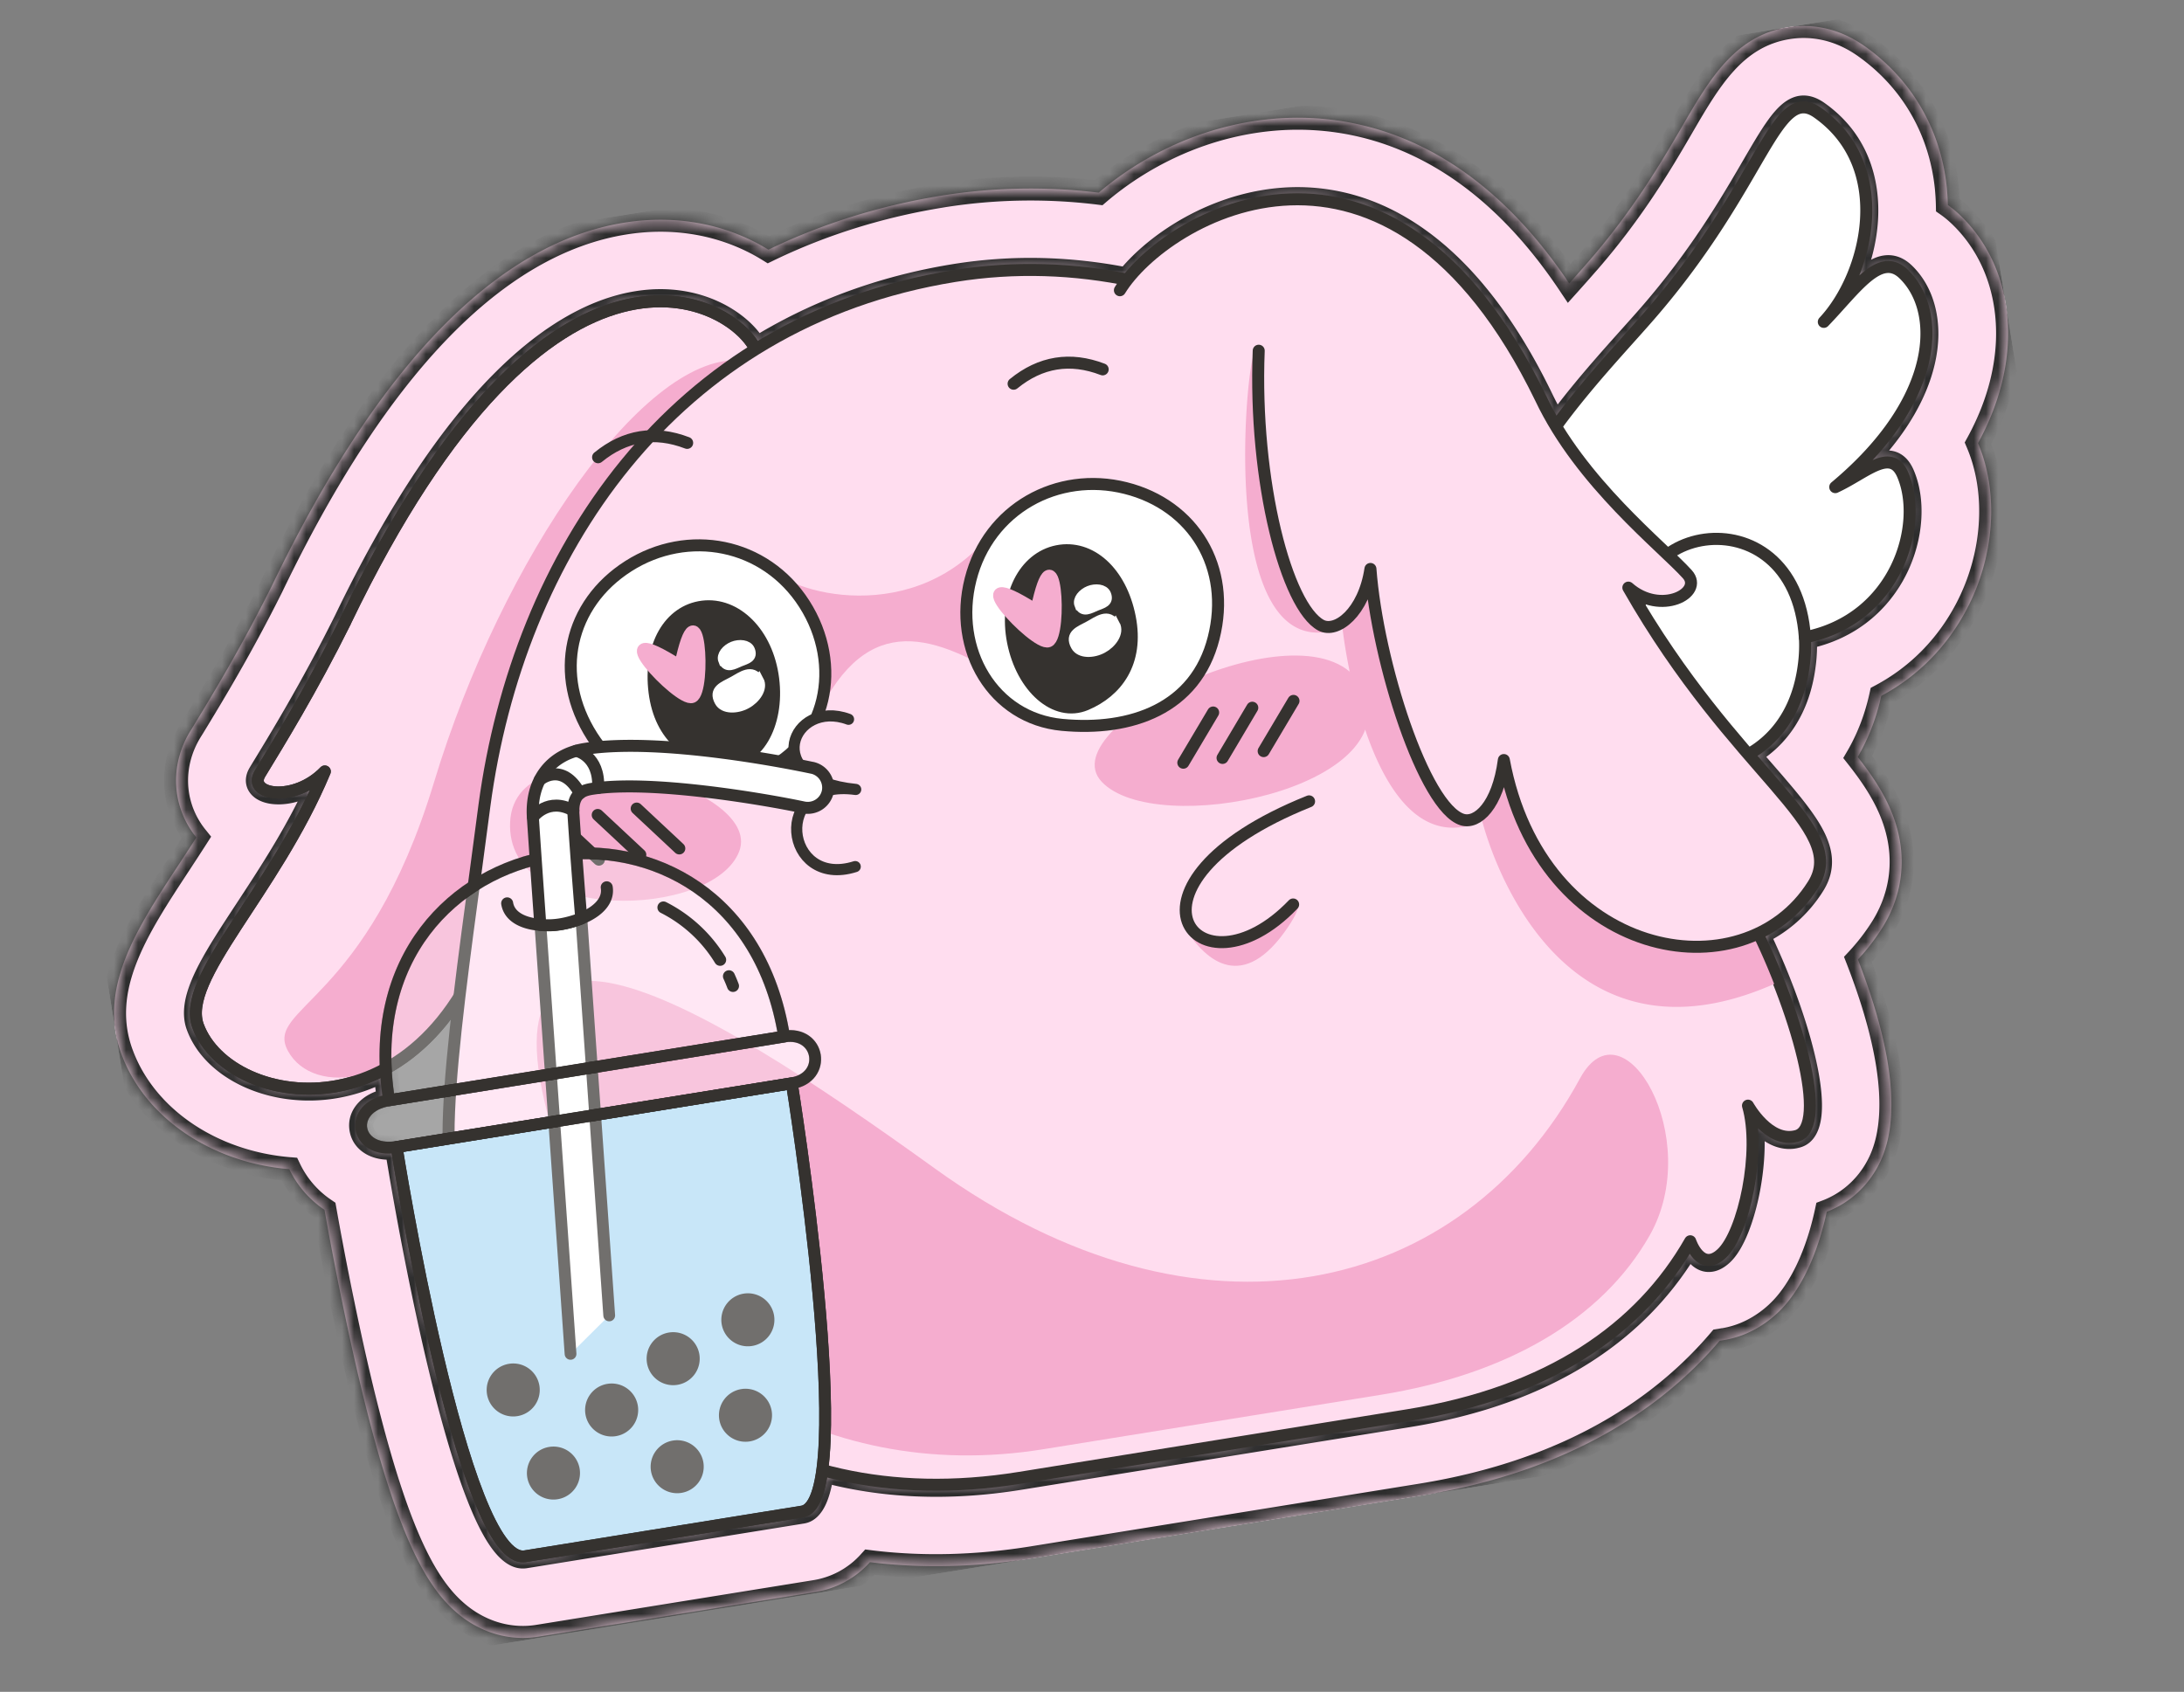
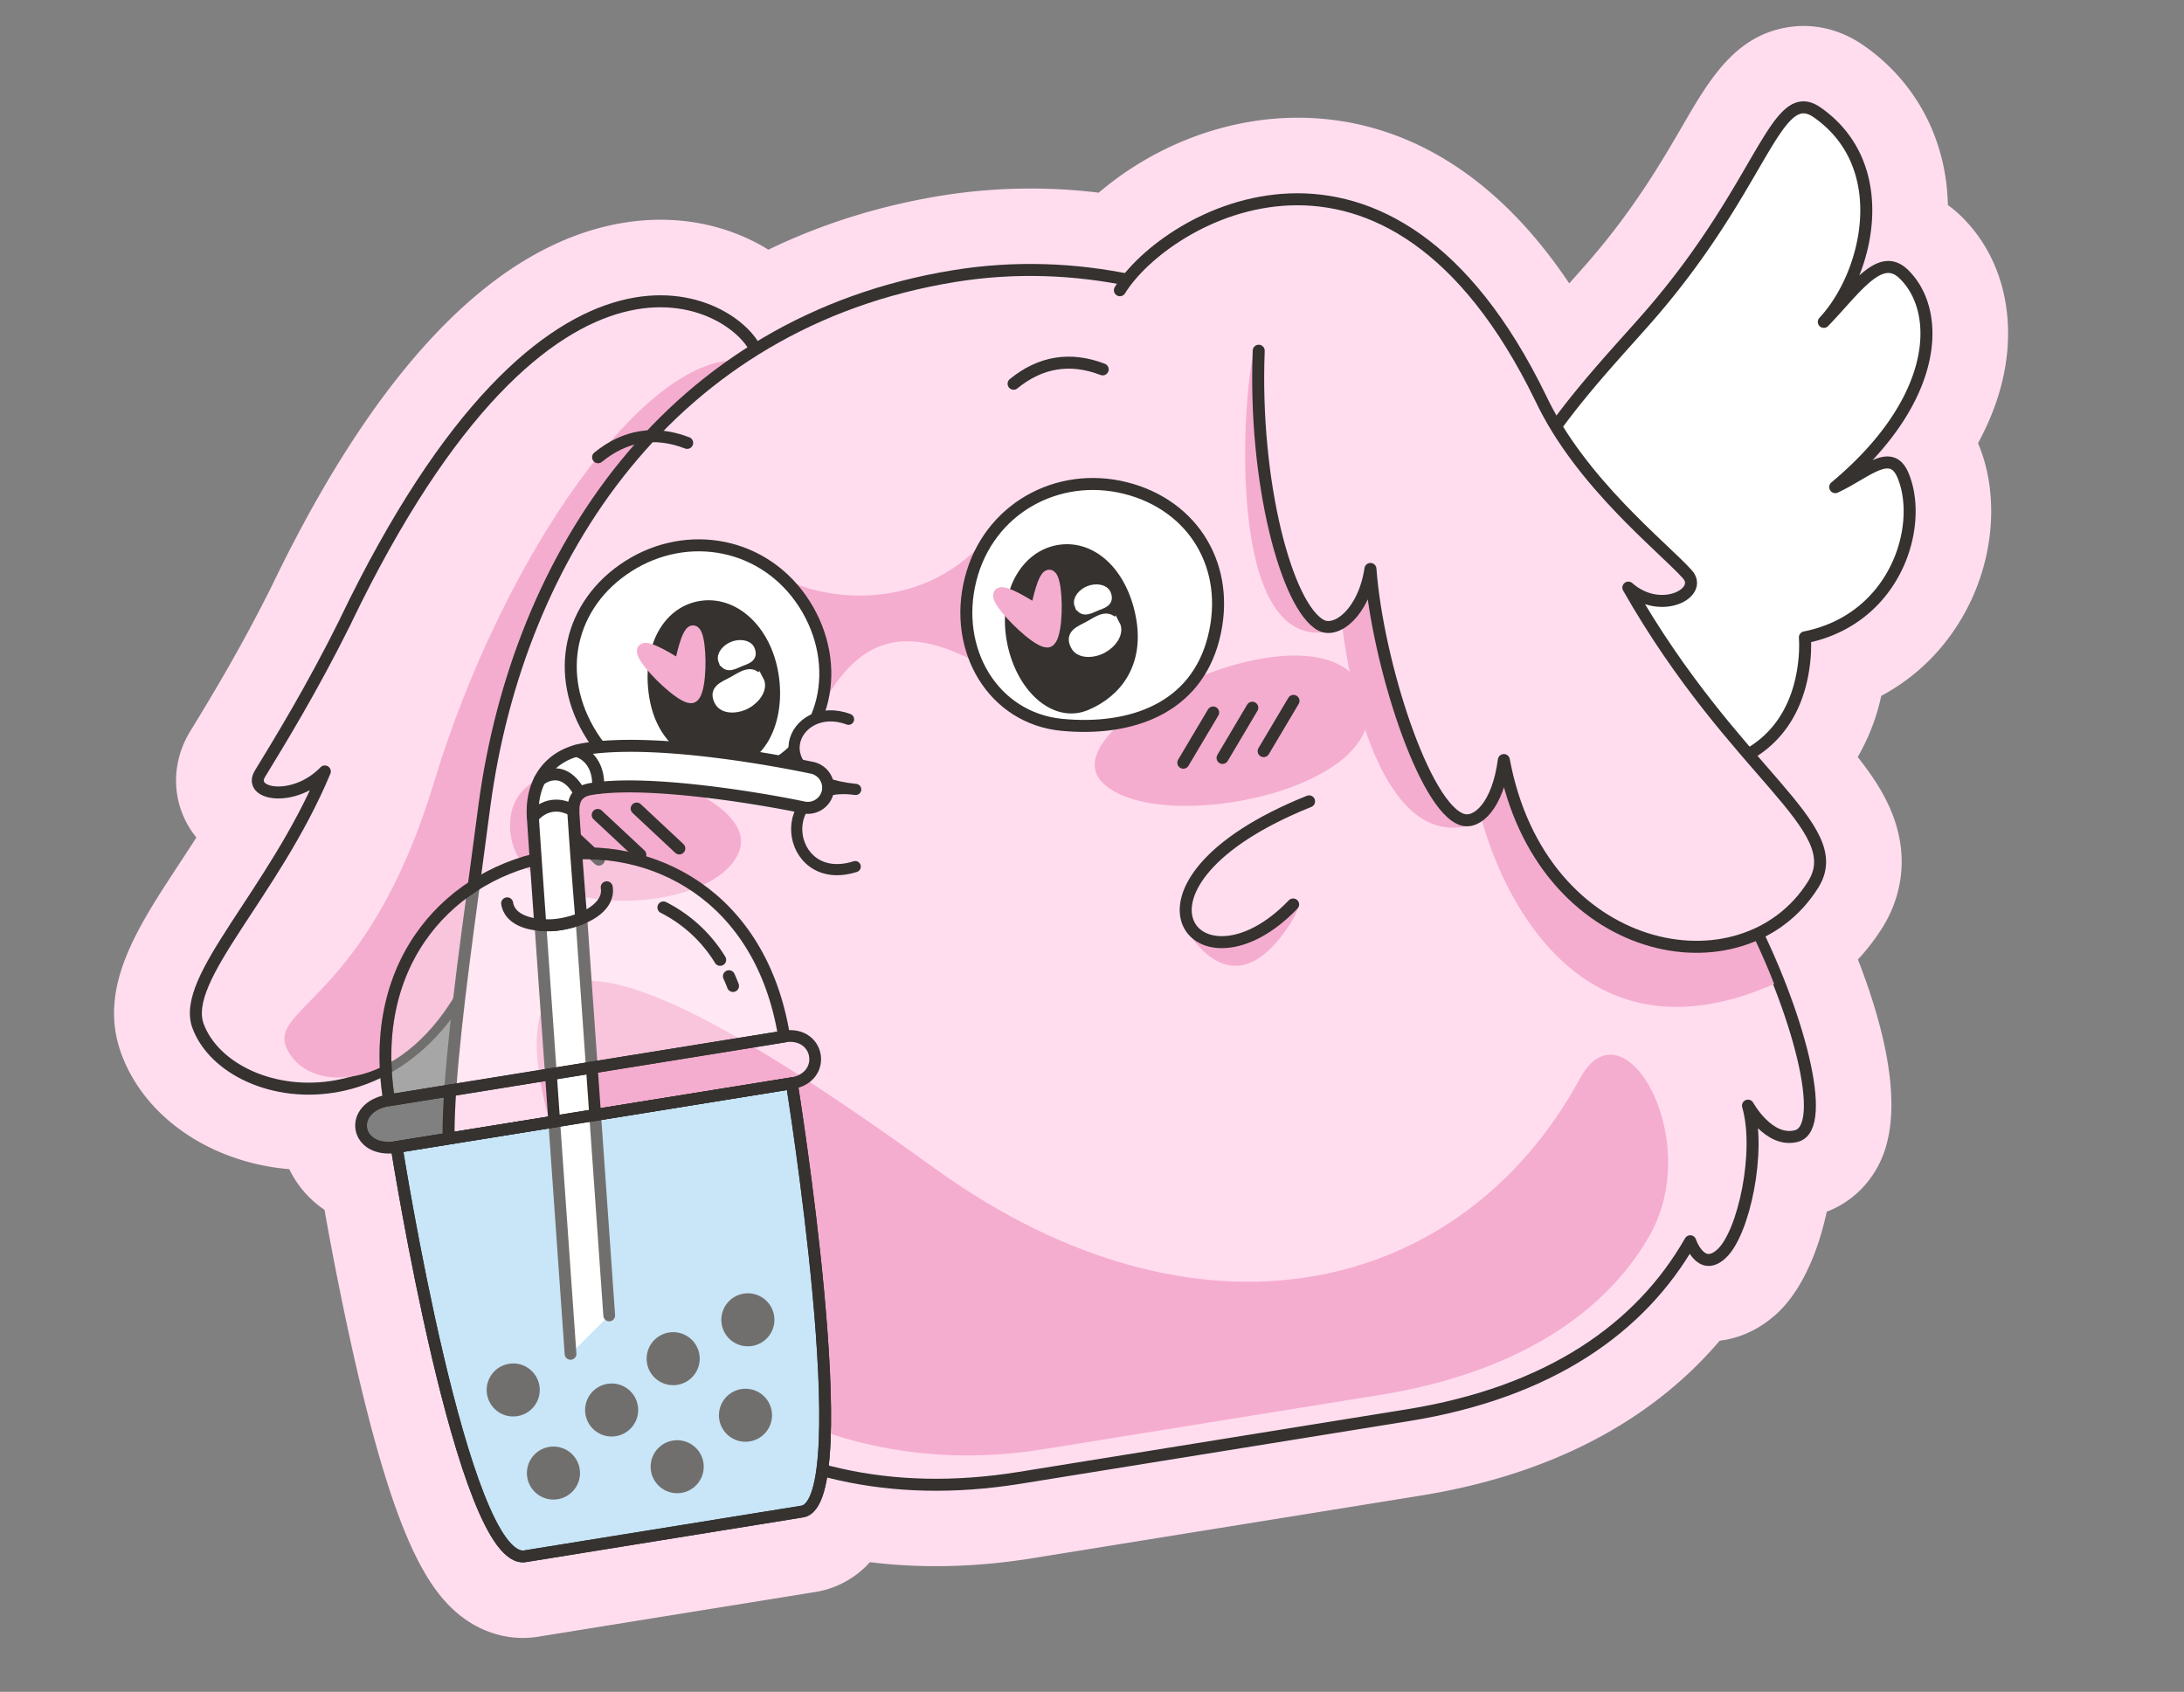
<svg xmlns="http://www.w3.org/2000/svg" width="182" height="141" fill="none">
  <rect width="100%" height="100%" fill="#808080" stroke="none" />
  <g clip-path="url(#a)">
    <path fill="#FADFEC" stroke="#2D2D2D" d="M135.31 24.382c4.008-4.619 6.44-8.78 8.213-11.815l.057-.097c1.085-1.861 1.952-3.348 2.892-4.433.923-1.067 1.887-1.71 3.155-1.915.819-.132 2.11-.092 3.532.92h.002c3.029 2.134 4.831 5.243 5.213 9.004.099.971.096 1.987-.007 3.005l-.041.404.387.123c.694.22 1.353.613 1.944 1.181 1.893 1.819 2.896 4.464 2.787 7.483-.096 2.744-1.106 5.604-2.952 8.385l-.202.305.229.285c.281.35.52.75.722 1.212 1.308 3.04 1.031 7.076-.783 10.536-1.52 2.892-3.928 5.054-6.917 6.25l-.372.148.055.343c-.352 2.872-1.42 5.338-3.064 7.23l-.282.325.28.328c1.782 2.082 3.275 3.996 4.001 5.905.71 1.868.688 3.73-.592 5.772l.423.266-.423-.266a13.862 13.862 0 0 1-3.085 3.462l-.295.236.147.35c.928 2.186 2.084 5.22 2.783 8.19.349 1.485.582 2.941.618 4.26.036 1.324-.126 2.475-.536 3.372h-.001c-.546 1.2-1.505 2.025-2.692 2.354l-.004.002a4.64 4.64 0 0 1-.55.119c-.239.039-.471.06-.696.065l-.432.01-.053.43c-.213 1.744-.614 3.484-1.18 4.988-.57 1.513-1.293 2.748-2.127 3.522-.753.701-1.565 1.105-2.431 1.245a3.851 3.851 0 0 1-1.258.006l-.298-.05-.183.24c-5.097 6.683-13.128 11.079-23.505 12.753l-32.046 5.169 49.189-101.935m.378.328-.378-.328m.378.328.001-.001-.379-.327m.378.328c-.512.594-1.085 1.231-1.69 1.904m1.312-2.232c-.508.59-1.078 1.224-1.684 1.898m.372.334-.372-.334m.372.334a160.558 160.558 0 0 0-2.976 3.387l-.471.555-.349-.64c-4.292-7.878-9.099-11.999-13.513-14.045a19.42 19.42 0 0 0-11.348-1.58c-5.145.83-9.352 3.512-11.926 6.038l-.179.175-.247-.038c-4.546-.705-9.078-.705-13.492.008-5.432.876-10.505 2.572-15.133 5.054l-.302.162-.26-.223c-2.427-2.075-6.292-3.46-10.791-2.734-4.599.742-9.134 3.438-13.57 8.128-4.436 4.69-8.75 11.349-12.901 19.96l-.003.005c-2.685 5.388-5.167 9.466-6.804 12.15l-.19.313c-.812 1.344-.797 2.913.012 4.11l.002.002c.439.656 1.067 1.152 1.842 1.47l.534.219-.293.497c-1.05 1.78-2.142 3.444-3.157 4.992L130.61 28.942m3.01-2.656-.372-.334m0 0c-.812.903-1.71 1.91-2.638 2.99m-.347.407a65.792 65.792 0 0 0-.258-.468l-.123.144.381.324Zm0 0 .347-.407m-.347.407.439-.24-.092-.167M20.831 69.005l-.258.434.068.029.19-.463Zm0 0-.43-.254-.025.041c.147.078.298.149.455.213Zm-7.534 17.662.469-.172-.47.172Z" />
    <mask id="b" fill="#fff">
      <path d="M150.07 8.977c.437-.07.889.063 1.395.42 6.397 4.508 4.19 13.526.521 17.438 1.986-2.058 3.605-4.306 5.109-4.549.52-.084 1.028.075 1.528.554 3.191 3.063 3.057 10.457-5.692 17.76 1.582-.72 2.992-1.859 4.075-2.034.647-.104 1.177.138 1.55 1.006 1.791 4.159-.525 12.024-8.155 13.547.041.682.019 1.4-.072 2.171-.44 3.736-2.213 6.206-4.646 7.58 4.474 5.187 7.256 7.904 5.405 10.852a10.768 10.768 0 0 1-4.632 4.084c3.69 7.654 5.798 16.182 3.272 16.865-.083.022-.165.044-.249.057-2.192.354-3.803-2.578-3.803-2.578 1.1 3.771-.348 10.611-2.198 12.337-.337.313-.64.465-.909.508-1.133.183-1.703-1.531-1.704-1.54-4.139 7.248-11.713 12.59-23.538 14.498l-32.351 5.218c-6.072.98-11.558.678-16.453-.657-.276 2.023-.798 3.328-1.672 3.469l-23.087 3.725c-5.198.838-10.707-34.108-10.707-34.108-3.502.565-4.13-3.333-.628-3.898a22.246 22.246 0 0 1-.273-2.649 13.441 13.441 0 0 1-4.358 1.504c-5.19.837-10.01-1.577-11.288-5.07-1.459-3.97 6.3-11.002 10.565-21.204-.966 1.008-2.14 1.532-3.164 1.698-1.655.267-2.91-.408-2.235-1.515 1.614-2.652 4.263-6.958 7.114-12.682 9.259-19.256 17.97-25.505 24.312-26.527 5.341-.862 8.998 1.989 9.878 3.868 4.777-2.973 10.3-5.11 16.608-6.128 4.862-.785 9.68-.624 14.362.306 2.038-2.59 6.309-5.654 11.482-6.488 7.13-1.15 15.97 1.94 22.984 16.36.38.807.816 1.589 1.276 2.357 2.661-3.646 5.72-6.849 7.821-9.261 8.16-9.402 10.013-16.883 12.583-17.298m-1.108-6.702c-4.417.712-6.55 4.368-8.795 8.24-1.7 2.923-4.027 6.928-7.842 11.32-.48.55-1.012 1.152-1.582 1.786-9.228-13.779-20.236-14.498-26.434-13.498-5.291.854-9.68 3.299-12.777 5.94a46.752 46.752 0 0 0-13.068.242c-5.123.826-9.971 2.34-14.456 4.508-.42-.259-.847-.5-1.296-.72-3.242-1.61-6.955-2.138-10.725-1.53C41.372 20.276 31.5 30.453 22.665 48.806c-2.603 5.228-5.022 9.197-6.622 11.83l-.192.305c-1.608 2.642-1.57 5.819.108 8.31.125.186.266.37.407.544-.51.796-1.021 1.576-1.512 2.326-3.465 5.281-6.744 10.275-4.738 15.714 1.981 5.392 7.59 9.072 13.992 9.605a8.569 8.569 0 0 0 2.934 3.388 279.98 279.98 0 0 0 2.37 11.867c3.45 15.348 6.204 19.97 9.268 22.194 1.833 1.321 4.023 1.863 6.156 1.518l23.088-3.724a7.756 7.756 0 0 0 4.57-2.492c4.326.541 8.867.428 13.553-.328l32.35-5.219c12.632-2.038 20.293-7.48 24.907-12.903a39.1 39.1 0 0 1 .336-.054c1.621-.262 3.168-1.036 4.464-2.243 2.009-1.864 3.391-5.046 4.124-8.459 1.974-.748 3.59-2.264 4.501-4.26 2.019-4.412.246-11.24-1.903-16.76.757-.81 1.44-1.703 2.037-2.65 1.214-1.934 2.844-5.93.146-10.957-.593-1.109-1.332-2.168-2.199-3.267a17.588 17.588 0 0 0 1.961-5.098c3.023-1.615 5.477-4.084 7.124-7.222 2.328-4.427 2.689-9.724.939-13.837 1.537-2.811 2.388-5.71 2.496-8.566.146-4.118-1.262-7.822-3.983-10.428a9.012 9.012 0 0 0-1.024-.85c-.01-.488-.044-.964-.087-1.447-.497-4.84-2.921-9.026-6.84-11.791-2.489-1.758-4.862-1.83-6.408-1.581Z" />
    </mask>
    <path fill="#FFDDEF" d="M150.07 8.977c.437-.07.889.063 1.395.42 6.397 4.508 4.19 13.526.521 17.438 1.986-2.058 3.605-4.306 5.109-4.549.52-.084 1.028.075 1.528.554 3.191 3.063 3.057 10.457-5.692 17.76 1.582-.72 2.992-1.859 4.075-2.034.647-.104 1.177.138 1.55 1.006 1.791 4.159-.525 12.024-8.155 13.547.041.682.019 1.4-.072 2.171-.44 3.736-2.213 6.206-4.646 7.58 4.474 5.187 7.256 7.904 5.405 10.852a10.768 10.768 0 0 1-4.632 4.084c3.69 7.654 5.798 16.182 3.272 16.865-.083.022-.165.044-.249.057-2.192.354-3.803-2.578-3.803-2.578 1.1 3.771-.348 10.611-2.198 12.337-.337.313-.64.465-.909.508-1.133.183-1.703-1.531-1.704-1.54-4.139 7.248-11.713 12.59-23.538 14.498l-32.351 5.218c-6.072.98-11.558.678-16.453-.657-.276 2.023-.798 3.328-1.672 3.469l-23.087 3.725c-5.198.838-10.707-34.108-10.707-34.108-3.502.565-4.13-3.333-.628-3.898a22.246 22.246 0 0 1-.273-2.649 13.441 13.441 0 0 1-4.358 1.504c-5.19.837-10.01-1.577-11.288-5.07-1.459-3.97 6.3-11.002 10.565-21.204-.966 1.008-2.14 1.532-3.164 1.698-1.655.267-2.91-.408-2.235-1.515 1.614-2.652 4.263-6.958 7.114-12.682 9.259-19.256 17.97-25.505 24.312-26.527 5.341-.862 8.998 1.989 9.878 3.868 4.777-2.973 10.3-5.11 16.608-6.128 4.862-.785 9.68-.624 14.362.306 2.038-2.59 6.309-5.654 11.482-6.488 7.13-1.15 15.97 1.94 22.984 16.36.38.807.816 1.589 1.276 2.357 2.661-3.646 5.72-6.849 7.821-9.261 8.16-9.402 10.013-16.883 12.583-17.298m-1.108-6.702c-4.417.712-6.55 4.368-8.795 8.24-1.7 2.923-4.027 6.928-7.842 11.32-.48.55-1.012 1.152-1.582 1.786-9.228-13.779-20.236-14.498-26.434-13.498-5.291.854-9.68 3.299-12.777 5.94a46.752 46.752 0 0 0-13.068.242c-5.123.826-9.971 2.34-14.456 4.508-.42-.259-.847-.5-1.296-.72-3.242-1.61-6.955-2.138-10.725-1.53C41.372 20.276 31.5 30.453 22.665 48.806c-2.603 5.228-5.022 9.197-6.622 11.83l-.192.305c-1.608 2.642-1.57 5.819.108 8.31.125.186.266.37.407.544-.51.796-1.021 1.576-1.512 2.326-3.465 5.281-6.744 10.275-4.738 15.714 1.981 5.392 7.59 9.072 13.992 9.605a8.569 8.569 0 0 0 2.934 3.388 279.98 279.98 0 0 0 2.37 11.867c3.45 15.348 6.204 19.97 9.268 22.194 1.833 1.321 4.023 1.863 6.156 1.518l23.088-3.724a7.756 7.756 0 0 0 4.57-2.492c4.326.541 8.867.428 13.553-.328l32.35-5.219c12.632-2.038 20.293-7.48 24.907-12.903a39.1 39.1 0 0 1 .336-.054c1.621-.262 3.168-1.036 4.464-2.243 2.009-1.864 3.391-5.046 4.124-8.459 1.974-.748 3.59-2.264 4.501-4.26 2.019-4.412.246-11.24-1.903-16.76.757-.81 1.44-1.703 2.037-2.65 1.214-1.934 2.844-5.93.146-10.957-.593-1.109-1.332-2.168-2.199-3.267a17.588 17.588 0 0 0 1.961-5.098c3.023-1.615 5.477-4.084 7.124-7.222 2.328-4.427 2.689-9.724.939-13.837 1.537-2.811 2.388-5.71 2.496-8.566.146-4.118-1.262-7.822-3.983-10.428a9.012 9.012 0 0 0-1.024-.85c-.01-.488-.044-.964-.087-1.447-.497-4.84-2.921-9.026-6.84-11.791-2.489-1.758-4.862-1.83-6.408-1.581Z" />
-     <path fill="#2D2D2D" d="m151.465 9.398-.577.816.001.001.576-.817Zm.521 17.437-.729-.684 1.449 1.379-.72-.695Zm6.637-3.995.692-.721v-.001l-.692.722Zm-5.692 17.76-.641-.767 1.055 1.677-.414-.91Zm5.625-1.028-.919.395.001.001.918-.396Zm-8.155 13.547-.196-.98-.855.17.053.87.998-.06Zm-.072 2.171-.993-.117.993.117Zm-4.646 7.58-.491-.872-1.063.6.797.924.757-.653Zm5.405 10.852.846.532h.001l-.847-.532Zm-4.632 4.084-.421-.907-.921.427.441.915.901-.435Zm3.272 16.865.256.966h.005l-.261-.966Zm-4.052-2.52.877-.482-1.837.761.96-.28Zm-2.198 12.336.68.734.003-.003-.683-.731Zm-2.613-1.032.987-.159-.451-2.796-1.405 2.459.869.496Zm-72.342 19.059.264-.965-1.1-.3-.154 1.129.99.136ZM33.058 95.6l.987-.155-.156-.992-.99.16.158.987Zm-.63-3.898.16.987.987-.16-.16-.986-.986.159Zm-.271-2.649.999-.04-.066-1.617-1.417.782.484.875ZM16.51 85.487l.94-.343-.001-.002-.939.345Zm10.565-21.204.922.386-1.644-1.078.722.692Zm-5.4.183.855.52-.854-.52Zm7.115-12.682.895.445.006-.012-.901-.434Zm34.19-22.659-.905.424.477 1.02.957-.595-.529-.849Zm30.97-5.822-.195.981.602.12.379-.482-.786-.619Zm34.466 9.872.905-.426-.006-.012-.899.438Zm1.276 2.357-.858.514.776 1.296.89-1.22-.808-.59Zm7.821-9.261.754.657.002-.002-.756-.655Zm2.68-15.76.864.502h.001l-.865-.502Zm-7.842 11.32.753.657.002-.001-.755-.656Zm-1.582 1.786-.831.557.715 1.068.86-.956-.744-.669ZM91.558 16.06l-.12.992.435.053.333-.285-.648-.76Zm-27.524 4.75-.524.85.467.288.493-.239-.436-.9Zm-1.296-.72-.445.895.005.002.44-.898ZM22.665 48.805l.896.446.005-.012-.9-.434Zm-6.622 11.83.847.53.007-.011-.854-.52Zm-.192.305-.848-.53-.007.01.855.52Zm.108 8.31.83-.557v-.002l-.83.558Zm.407.544.842.54.387-.605-.449-.56-.78.625Zm-1.512 2.326.836.549v-.002l-.836-.547Zm-4.738 15.714.939-.345v-.001l-.94.346Zm13.992 9.605.902-.433-.248-.517-.57-.047-.084.996Zm2.934 3.388.984-.175-.074-.415-.348-.237-.562.827Zm2.37 11.867-.975.219.976-.219Zm9.268 22.194-.587.809.002.002.585-.811Zm33.814-4.698.124-.992-.518-.065-.35.388.744.669Zm70.81-18.45-.159-.988-.364.059-.238.281.761.648Zm4.8-2.297-.68-.733-.001.001.681.732Zm4.124-8.459-.354-.935-.509.193-.114.532.977.21Zm4.501-4.26-.91-.417v.001l.91.415Zm-1.903-16.76-.73-.682-.43.46.229.585.931-.363Zm2.037-2.65.846.532.001-.001-.847-.532Zm.146-10.957-.882.471.001.002.881-.473Zm-2.199-3.267-.864-.503-.343.588.422.535.785-.62Zm1.961-5.098-.471-.882-.407.217-.099.45.977.215Zm7.124-7.222-.885-.466.885.466Zm.939-13.837-.877-.48-.232.425.189.446.92-.391Zm2.496-8.566 1 .038v-.002l-1-.036Zm-3.983-10.428.692-.722-.003-.003-.689.725Zm-1.024-.85-1 .021.01.508.416.29.574-.818Zm-.087-1.447.996-.09-.002-.013-.994.103Zm-6.84-11.791-.577.817.577-.817Zm-5.166 6.113c.095-.016.286-.014.658.25l1.154-1.634c-.639-.451-1.352-.716-2.131-.59l.319 1.974Zm.659.25c2.849 2.007 3.808 5.012 3.613 8.061-.196 3.085-1.576 6.095-3.245 7.875l1.458 1.368c2-2.132 3.558-5.587 3.783-9.116.228-3.565-.908-7.322-4.457-9.823l-1.152 1.635Zm1.817 17.315c.51-.53.995-1.069 1.447-1.57.458-.507.878-.97 1.279-1.376.403-.407.76-.728 1.084-.956.328-.23.568-.327.738-.354l-.319-1.975c-.582.094-1.108.37-1.569.693-.464.326-.917.742-1.355 1.185-.44.444-.891.943-1.343 1.444-.457.506-.919 1.02-1.402 1.52l1.44 1.389Zm4.548-4.256c.162-.026.366-.01.677.288l1.384-1.444c-.688-.659-1.501-.96-2.38-.819l.319 1.975Zm.676.287c1.287 1.236 2.018 3.462 1.35 6.343-.666 2.878-2.734 6.376-6.99 9.929l1.282 1.535c4.493-3.751 6.867-7.602 7.657-11.012.789-3.407-.009-6.41-1.914-8.238l-1.385 1.443Zm-4.585 17.95c.849-.387 1.663-.891 2.311-1.266.712-.412 1.179-.638 1.51-.691l-.319-1.975c-.753.122-1.532.553-2.192.934-.723.419-1.405.844-2.138 1.177l.828 1.82Zm3.821-1.957c.156-.025.196.004.204.008.021.013.132.09.267.405l1.838-.789c-.238-.553-.578-1.032-1.077-1.331-.512-.308-1.06-.347-1.551-.268l.319 1.975Zm.472.414c.758 1.761.682 4.46-.525 6.927-1.186 2.426-3.429 4.55-6.908 5.244l.392 1.961c4.151-.829 6.881-3.4 8.313-6.327 1.411-2.885 1.597-6.2.564-8.596l-1.836.791Zm-8.235 13.212c.037.617.017 1.275-.067 1.993l1.986.234a13.22 13.22 0 0 0 .077-2.348l-1.996.12Zm-.067 1.993c-.406 3.447-2.013 5.623-4.144 6.825l.983 1.742c2.734-1.543 4.673-4.309 5.147-8.333l-1.986-.234Zm-4.41 8.35c2.285 2.649 4.009 4.528 4.975 6.129.471.781.706 1.411.757 1.953.048.513-.061 1.018-.417 1.585l1.694 1.063c.569-.907.806-1.847.714-2.835-.09-.958-.484-1.885-1.036-2.8-1.08-1.79-2.984-3.863-5.172-6.402l-1.515 1.306Zm5.315 9.667a9.764 9.764 0 0 1-4.206 3.709l.841 1.815a11.76 11.76 0 0 0 5.058-4.46l-1.693-1.064Zm-4.686 5.05c1.82 3.775 3.238 7.744 3.89 10.82.328 1.55.446 2.802.361 3.666-.042.432-.13.7-.213.847-.07.124-.114.13-.126.133l.522 1.93c1.286-.347 1.701-1.629 1.808-2.714.114-1.166-.051-2.652-.396-4.277-.693-3.271-2.174-7.394-4.045-11.273l-1.801.868Zm3.916 15.464a1.71 1.71 0 0 1-.152.037l.319 1.975c.141-.023.272-.059.346-.078l-.513-1.934Zm-.152.037c-.598.097-1.236-.245-1.85-.87a6.35 6.35 0 0 1-.865-1.115l-.043-.072a.12.12 0 0 0-.01-.017h.001v.001c.001 0 .001.001-.876.482l-.876.483.001.002.002.003a.068.068 0 0 1 .006.011l.02.034a8.692 8.692 0 0 0 .309.487c.208.301.514.706.904 1.103.739.752 2.002 1.7 3.596 1.443l-.319-1.975Zm-4.603-1.31c.487 1.668.427 4.141-.015 6.468-.218 1.148-.522 2.218-.872 3.09-.361.898-.732 1.486-1.033 1.767l1.365 1.462c.623-.582 1.127-1.496 1.524-2.484.407-1.014.743-2.213.981-3.462.469-2.467.583-5.299-.03-7.401l-1.92.56Zm-1.917 11.323c-.242.224-.372.251-.389.254l.319 1.974c.521-.084.997-.361 1.429-.761l-1.359-1.467Zm-.389.254c-.002 0-.005.008-.049-.019a.977.977 0 0 1-.249-.265 2.58 2.58 0 0 1-.285-.547l-.011-.03c-.001-.003-.001-.003 0 0l.003.01a.134.134 0 0 1 .005.017l.007.023.007.027.014.072-1.974.318.014.072.007.028.006.024a.183.183 0 0 1 .006.019.094.094 0 0 1 .006.018l.01.03.03.08a4.583 4.583 0 0 0 .516.985c.336.481 1.088 1.301 2.256 1.112l-.319-1.974Zm-2.414-1.049c-3.962 6.939-11.244 12.138-22.829 14.006l.319 1.975c12.065-1.946 19.931-7.431 24.247-14.989l-1.737-.992Zm-22.829 14.006-32.35 5.219.318 1.975 32.351-5.219-.319-1.975Zm-32.35 5.219c-5.945.959-11.286.659-16.03-.635l-.527 1.929c5.044 1.376 10.675 1.681 16.875.681l-.318-1.975Zm-17.284.194c-.134.975-.317 1.694-.53 2.159-.227.492-.372.469-.31.459l.318 1.975c.934-.151 1.486-.897 1.809-1.599.335-.729.55-1.675.694-2.723l-1.981-.271Zm-.84 2.618-23.088 3.724.318 1.975 23.088-3.724-.319-1.975Zm-23.088 3.724c-.04.007-.367.009-.99-.832-.57-.77-1.174-1.971-1.787-3.523-1.22-3.089-2.382-7.321-3.393-11.625-1.008-4.294-1.856-8.619-2.452-11.873a284.445 284.445 0 0 1-.922-5.325l-.012-.073-.003-.019v-.005l-.989.155a177.496 177.496 0 0 0-.987.158v.005c.002.004.002.01.004.02l.012.076.048.294a286.966 286.966 0 0 0 .882 5.075c.599 3.272 1.453 7.631 2.472 11.969 1.016 4.327 2.205 8.674 3.48 11.902.634 1.606 1.314 2.998 2.04 3.979.673.909 1.656 1.82 2.915 1.617l-.318-1.975ZM32.898 94.613c-1.38.223-1.75-.428-1.794-.698-.044-.27.104-1.003 1.484-1.226l-.319-1.974c-2.122.342-3.41 1.84-3.14 3.519.271 1.68 1.966 2.696 4.088 2.353l-.319-1.974Zm.518-3.07a21.217 21.217 0 0 1-.26-2.53l-1.999.08c.037.898.131 1.818.284 2.768l1.975-.318Zm-1.743-3.365a12.442 12.442 0 0 1-4.035 1.391l.319 1.975a14.443 14.443 0 0 0 4.683-1.615l-.967-1.751Zm-4.035 1.391c-4.888.789-9.128-1.528-10.189-4.425l-1.878.687c1.497 4.088 6.894 6.599 12.386 5.713l-.319-1.975Zm-10.19-4.427c-.23-.626-.142-1.508.417-2.815.55-1.288 1.471-2.791 2.62-4.56 2.266-3.494 5.336-7.893 7.512-13.098l-1.845-.772c-2.089 4.997-5.031 9.215-7.345 12.78-1.142 1.76-2.154 3.397-2.781 4.863-.619 1.448-.954 2.933-.454 4.292l1.877-.69Zm8.905-21.551c-.806.84-1.778 1.27-2.602 1.402l.319 1.975c1.225-.198 2.6-.819 3.727-1.993l-1.444-1.384Zm-2.602 1.402a3.056 3.056 0 0 1-.857.027c-.24-.03-.381-.09-.443-.129-.055-.034.007-.014.032.095.024.108-.029.124.047 0l-1.708-1.04c-.262.43-.411.945-.29 1.482.122.538.475.918.856 1.157.723.454 1.73.537 2.682.383l-.319-1.975Zm-1.221-.007c1.615-2.653 4.283-6.99 7.155-12.757l-1.79-.891c-2.83 5.682-5.46 9.957-7.073 12.608l1.708 1.04Zm7.16-12.77c9.222-19.175 17.733-25.03 23.57-25.972l-.318-1.975C46.1 25.373 37.186 32.014 27.89 51.35l1.802.867Zm23.57-25.972c2.457-.396 4.496.063 6.01.814 1.544.767 2.484 1.806 2.805 2.491l1.81-.848c-.559-1.194-1.887-2.52-3.727-3.434-1.87-.928-4.33-1.463-7.216-.998l.319 1.975Zm10.249 3.73c4.663-2.902 10.06-4.994 16.238-5.99l-.319-1.975c-6.437 1.039-12.086 3.224-16.976 6.267l1.057 1.698Zm16.238-5.99c4.737-.764 9.433-.609 14.008.3l.39-1.961c-4.791-.953-9.728-1.118-14.717-.314l.319 1.975Zm14.989-.062c1.894-2.409 5.948-5.328 10.855-6.12l-.318-1.974c-5.44.877-9.928 4.084-12.11 6.857l1.573 1.237Zm10.855-6.12c3.35-.54 7.098-.09 10.855 2.207 3.771 2.305 7.621 6.511 11.071 13.603l1.798-.875c-3.564-7.328-7.641-11.876-11.826-14.434-4.198-2.567-8.436-3.085-12.216-2.476l.318 1.975Zm21.92 15.799c.399.848.854 1.66 1.323 2.445l1.716-1.027a26.163 26.163 0 0 1-1.229-2.27l-1.81.852Zm2.989 2.52c2.627-3.599 5.627-6.736 7.767-9.193l-1.508-1.314c-2.061 2.367-5.18 5.636-7.874 9.329l1.615 1.179Zm7.769-9.195c4.143-4.773 6.684-9.06 8.496-12.17.916-1.574 1.611-2.784 2.235-3.637.657-.898 1.045-1.125 1.255-1.158l-.319-1.975c-1.075.174-1.882 1.038-2.55 1.953-.702.96-1.461 2.285-2.349 3.81-1.797 3.084-4.262 7.239-8.279 11.867l1.511 1.31Zm10.56-25.643c-4.961.8-7.31 4.948-9.501 8.726l1.73 1.003c2.299-3.965 4.216-7.13 8.09-7.754l-.319-1.975Zm-9.501 8.725c-1.696 2.917-3.983 6.852-7.732 11.167l1.51 1.312c3.881-4.468 6.248-8.544 7.951-11.474l-1.729-1.005Zm-7.731 11.166c-.477.547-1.005 1.145-1.572 1.775l1.488 1.337a159.94 159.94 0 0 0 1.591-1.798l-1.507-1.314Zm.003 1.887c-4.718-7.044-9.936-10.812-14.83-12.67-4.883-1.854-9.369-1.78-12.595-1.26l.319 1.975c2.973-.48 7.089-.545 11.567 1.155 4.467 1.696 9.366 5.178 13.877 11.913l1.662-1.113ZM104.175 9.13c-5.5.888-10.052 3.427-13.266 6.168l1.297 1.521c2.983-2.542 7.206-4.894 12.288-5.714l-.319-1.974Zm-12.498 5.936a47.762 47.762 0 0 0-13.346.247l.318 1.974a45.754 45.754 0 0 1 12.789-.236l.24-1.985Zm-13.346.247c-5.215.841-10.157 2.383-14.732 4.595l.87 1.8c4.394-2.124 9.15-3.61 14.18-4.42l-.318-1.975Zm-13.773 4.643a16.451 16.451 0 0 0-1.38-.766l-.88 1.796c.414.204.813.428 1.212.674l1.048-1.704Zm-1.375-.763c-3.44-1.709-7.365-2.261-11.33-1.622l.319 1.975c3.577-.578 7.078-.074 10.12 1.438l.89-1.791Zm-11.33-1.622c-11.163 1.801-21.23 12.4-30.089 30.8l1.802.868c8.814-18.307 18.488-28.061 28.606-29.693l-.319-1.975ZM21.77 48.36c-2.583 5.188-4.983 9.126-6.582 11.756l1.71 1.039c1.601-2.635 4.039-6.634 6.663-11.903l-1.79-.892Zm-6.575 11.744-.191.306 1.694 1.062.192-.306-1.695-1.062Zm-.199.318c-1.801 2.961-1.77 6.56.133 9.387l1.66-1.117c-1.45-2.154-1.497-4.908-.084-7.23l-1.708-1.04Zm.132 9.385c.149.221.311.431.457.614l1.561-1.25a7.176 7.176 0 0 1-.356-.477l-1.662 1.113Zm.395-.55c-.505.79-1.014 1.564-1.506 2.316l1.674 1.096c.489-.748 1.004-1.533 1.517-2.335l-1.685-1.077Zm-1.505 2.315c-1.718 2.618-3.47 5.28-4.517 7.986-1.062 2.74-1.435 5.61-.323 8.623l1.876-.692c-.895-2.426-.631-4.774.312-7.21.956-2.47 2.576-4.946 4.324-7.61l-1.672-1.097ZM9.178 88.18c2.144 5.835 8.148 9.699 14.847 10.256l.166-1.993c-6.105-.508-11.318-4.005-13.136-8.953l-1.878.69Zm14.028 9.692a9.57 9.57 0 0 0 3.274 3.783l1.124-1.654a7.57 7.57 0 0 1-2.594-2.994l-1.804.865Zm2.851 3.132a281.55 281.55 0 0 0 2.38 11.91l1.951-.438a279.532 279.532 0 0 1-2.362-11.823l-1.969.351Zm2.38 11.91c3.442 15.316 6.25 20.312 9.656 22.784l1.174-1.619c-2.722-1.975-5.422-6.223-8.879-21.604l-1.951.439Zm9.658 22.786c2.037 1.468 4.492 2.083 6.9 1.695l-.318-1.975c-1.858.3-3.782-.168-5.412-1.342l-1.17 1.622Zm6.9 1.695 23.088-3.725-.319-1.974-23.087 3.724.319 1.975Zm23.088-3.725a8.754 8.754 0 0 0 5.154-2.81l-1.487-1.338a6.756 6.756 0 0 1-3.986 2.174l.319 1.974Zm4.287-2.487c4.43.554 9.065.437 13.836-.333l-.319-1.974c-4.601.742-9.045.851-13.27.323l-.247 1.984Zm13.836-.333 32.351-5.219-.319-1.974-32.35 5.219.318 1.974Zm32.351-5.219c12.866-2.075 20.741-7.638 25.509-13.242l-1.523-1.296c-4.46 5.242-11.908 10.564-24.305 12.564l.319 1.974Zm24.907-12.903h.002l.001-.001h.006v-.001h.005l.001-.001h.006v-.001h.006v-.001h.006l.001-.001h.005l.001-.001h.005l.001-.001h.006l.001-.001h.005v-.001h.006v-.001h.006l.001-.001h.005l.001-.001h.006v-.001h.006v-.001h.006l.001-.001h.005l.001-.001h.005l.001-.001h.006v-.001h.006v-.001h.006v-.001h.006l.001-.001h.005l.001-.001h.006l.001-.001h.005l.001-.001h.005l.001-.001h.005l.001-.001h.006v-.001h.006v-.001h.005l.001-.001h.006l.001-.001h.005l.001-.001h.005l.001-.001h.006v-.001h.006v-.001h.006l.001-.001h.005l.001-.001h.005l.001-.001h.006v-.001h.006v-.001h.006v-.001h.006l.001-.001h.005l.001-.001h.006v-.001h.006v-.001h.006l.001-.001h.005l.001-.001h.006v-.001h.005l.001-.001h.006l.001-.001h.005v-.001h.006l.001-.001h.006v-.001h.005l.001-.001h.005l-.319-1.975h-.001l-.001.001h-.005l-.001.001h-.005l-.001.001h-.006l-.001.001h-.005v.001h-.006l-.001.001h-.005l-.001.001h-.006v.001h-.005l-.001.001h-.006l-.001.001h-.005l-.001.001h-.005l-.001.001h-.005l-.001.001h-.006l-.001.001h-.005v.001h-.006v.001h-.006l-.001.001h-.005l-.001.001h-.006l-.001.001h-.005l-.001.001h-.005v.001h-.006l-.001.001h-.005l-.001.001h-.005l-.001.001h-.006l-.001.001h-.005l-.001.001h-.005l-.001.001h-.006v.001h-.006v.001h-.006v.001h-.006l-.001.001h-.005l-.001.001h-.005l-.001.001h-.006v.001h-.006v.001h-.006v.001h-.006l-.001.001h-.005l-.001.001h-.005l-.001.001h-.006l-.001.001h-.005v.001h-.006l-.001.001h-.005l-.001.001h-.006l-.001.001h-.005v.001h-.006v.001h-.006l-.001.001h-.005l-.001.001h-.006v.001h-.006l-.001.001h-.005l-.001.001h-.005l-.001.001h-.005l-.001.001h-.006v.001h-.006l.319 1.975Zm.336-.054c1.83-.296 3.555-1.166 4.985-2.498l-1.362-1.464c-1.162 1.082-2.531 1.76-3.942 1.987l.319 1.975Zm4.984-2.497c2.227-2.066 3.67-5.483 4.422-8.981l-1.955-.421c-.715 3.328-2.037 6.275-3.827 7.936l1.36 1.466Zm3.799-8.256c2.225-.844 4.038-2.551 5.055-4.782l-1.819-.83c-.804 1.762-2.224 3.089-3.945 3.741l.709 1.871Zm5.055-4.78c1.129-2.467 1.162-5.508.691-8.535-.475-3.047-1.483-6.208-2.571-9.003l-1.863.725c1.06 2.725 2.014 5.737 2.458 8.586.447 2.87.357 5.45-.534 7.394l1.819.833Zm-2.081-16.493a18.637 18.637 0 0 0 2.152-2.8l-1.692-1.066a16.739 16.739 0 0 1-1.921 2.5l1.461 1.366Zm2.153-2.802c1.331-2.12 3.105-6.511.18-11.96l-1.762.945c2.471 4.604.985 8.205-.112 9.952l1.694 1.063Zm.181-11.96c-.63-1.178-1.408-2.289-2.296-3.414l-1.57 1.239c.846 1.072 1.547 2.08 2.102 3.118l1.764-.942Zm-2.217-2.29c.946-1.624 1.645-3.438 2.074-5.389l-1.954-.429c-.386 1.76-1.012 3.376-1.848 4.81l1.728 1.007Zm1.568-4.721c3.202-1.71 5.799-4.326 7.539-7.64l-1.771-.93c-1.556 2.965-3.867 5.287-6.71 6.806l.942 1.764Zm7.539-7.639c2.448-4.657 2.855-10.268.974-14.694l-1.841.783c1.617 3.802 1.303 8.783-.904 12.98l1.771.931Zm.931-13.822c1.601-2.929 2.503-5.977 2.618-9.008l-1.999-.075c-.101 2.68-.901 5.43-2.374 8.123l1.755.96Zm2.618-9.01c.154-4.371-1.342-8.361-4.291-11.186l-1.383 1.445c2.493 2.387 3.812 5.805 3.675 9.67l1.999.07Zm-4.294-11.19a10.073 10.073 0 0 0-1.14-.942l-1.147 1.638c.308.216.609.47.91.756l1.377-1.451Zm-.713-.144a22.338 22.338 0 0 0-.091-1.517l-1.992.18c.042.47.074.922.083 1.378l2-.04Zm-.093-1.53c-.525-5.122-3.098-9.57-7.257-12.505l-1.154 1.634c3.679 2.596 5.954 6.518 6.422 11.076l1.989-.205Zm-7.257-12.505c-2.749-1.94-5.402-2.033-7.144-1.752l.319 1.975c1.348-.218 3.441-.163 5.671 1.41l1.154-1.633Z" mask="url(#b)" />
    <path fill="#fff" stroke="#35322F" stroke-linecap="round" stroke-linejoin="round" d="M152.939 40.599c2.519-1.155 4.619-3.36 5.625-1.028 1.791 4.158-.525 12.024-8.155 13.547a12.21 12.21 0 0 1-.073 2.17c-1.387 11.7-15.766 11.077-22.783 2.618-9.69-11.675 4.003-24.808 9.933-31.64 9.541-10.992 10.457-19.363 13.977-16.877 6.397 4.508 4.19 13.526.521 17.438 2.672-2.77 4.677-5.89 6.645-3.997 3.191 3.064 3.057 10.457-5.692 17.76l.002.009Z" />
-     <path stroke="#35322F" stroke-linecap="round" stroke-linejoin="round" stroke-width="1.01" d="M137.149 53.673c-3.614-9.85 12.378-13.17 13.26-.547" />
    <path fill="#FFDDEF" stroke="#35322F" stroke-linecap="round" stroke-linejoin="round" d="M28.781 51.786C46.073 15.82 61.47 25.26 63.044 29.306c0 0-16.906 40.118-21.394 45.47-5.086 20.5-22.522 17.86-25.147 10.723-1.459-3.971 6.3-11.003 10.565-21.205-2.532 2.628-6.49 1.968-5.4.183 1.615-2.652 4.272-6.96 7.115-12.682l-.002-.009Z" />
    <path fill="#F5ADCF" d="M38.416 82.083C33.78 90.736 26.09 91.4 24.003 87.6c-2.014-3.667 6.549-3.844 12.175-22.436C41.804 46.57 53.89 29.026 62.003 30.066c8.104 1.04-23.596 52.01-23.596 52.01l.01.007Z" />
-     <path stroke="#35322F" stroke-linecap="round" stroke-linejoin="round" d="M28.781 51.786C46.073 15.82 61.47 25.26 63.044 29.306c0 0-16.906 40.118-21.394 45.47-5.086 20.5-22.522 17.86-25.147 10.723-1.459-3.971 6.3-11.003 10.565-21.205-2.532 2.628-6.49 1.968-5.4.183 1.615-2.652 4.272-6.96 7.115-12.682l-.002-.009Z" />
    <path fill="#FFDDEF" stroke="#35322F" stroke-linecap="round" stroke-linejoin="round" d="M58.015 117.526c7.041 5.032 16.057 7.397 26.95 5.64l32.351-5.219c11.825-1.908 19.399-7.25 23.538-14.498 0 0 .876 2.655 2.613 1.032 1.86-1.719 3.299-8.557 2.198-12.336 0 0 1.734 3.16 4.053 2.529 2.716-.74.086-10.526-4.114-18.562 0 0-6.407-15.997-14.316-26.351-12.331-17.201-31.638-30-51.727-26.759-23.658 3.816-36.398 23.29-39.19 44.118-1.704 13.263-4.79 32.272-1.62 32.164 3.172-.107 3.36-3.26 3.36-3.26-.194 8.995 1.389 19.233 4.144 18.634 2.347-.516 2.421-4.115 2.421-4.115.776 3.849 4.924 8.194 7.366 8.859 2.299.627 1.971-1.884 1.971-1.884l.002.008Z" />
    <path fill="#F5ADCF" d="M47.545 98.829c5.162 13.945 20.323 25.029 39.405 21.951l28.117-4.536c10.515-1.696 18.427-6.284 22.4-13.273 4.593-8.07-2.18-19.767-5.8-13.094-9.806 18.055-31.68 23.424-53.756 7.511-19.804-14.275-40.955-27.18-30.357 1.448l-.01-.007ZM98.846 77.47c1.647 2.624 4.771 5.329 8.495-.218 2.724-4.052-2.002-1.406-2.002-1.406l-6.493 1.624Z" />
    <path fill="#FFDDEF" d="M109.09 66.786c-17.27 6.932-9.281 16.877-1.328 8.593l1.328-8.593Z" />
    <path stroke="#35322F" stroke-linecap="round" stroke-linejoin="round" d="M109.09 66.786c-17.27 6.932-9.281 16.877-1.328 8.593" />
    <path fill="#F5ADCF" d="M111.73 50.679c.012 2.269 2.524 21.415 11.473 17.864 0 0-7.262-22.26-8.339-23.058-1.068-.8-3.141 5.204-3.141 5.204l.007-.01Zm-7.259-21.116c-.752 2.065-2.662 24.626 6.189 23.086 1.223-.214.608-8.57-.117-11.464-.726-2.894-6.072-11.622-6.072-11.622Zm43.375 52.442c-18.494 8.161-24.15-12.319-24.514-14.359l-.581-2.693 3.085-3.526s2.06 2.567 2.715 4.276c.488 1.263 17.542 12.275 17.542 12.275a58.394 58.394 0 0 1 1.753 4.027Z" />
    <path fill="#FFDDEF" d="M104.893 29.229c-.434 10.985 2.339 21.342 5.189 22.877 1.293.695 3.57-1.057 4.121-4.69.584 7.785 4.473 19.88 7.652 20.89 1.244.392 2.967-1.159 3.465-4.964 3.077 16.561 19.924 19.718 25.776 10.379 3.043-4.852-6.461-9.073-15.401-24.749 2.683 2.372 6.317.435 4.912-1.119-2.078-2.305-8.892-7.632-12.215-14.665-12.677-26.074-31.322-15.11-35.067-9" />
    <path stroke="#35322F" stroke-linecap="round" stroke-linejoin="round" d="M104.893 29.229c-.434 10.985 2.339 21.342 5.189 22.877 1.293.695 3.57-1.057 4.121-4.69.584 7.785 4.473 19.88 7.652 20.89 1.244.392 2.967-1.159 3.465-4.964 3.077 16.561 19.924 19.718 25.776 10.379 3.043-4.852-6.461-9.073-15.401-24.749 2.683 2.372 6.317.435 4.912-1.119-2.078-2.305-8.892-7.632-12.215-14.665-12.677-26.074-31.322-15.11-35.067-9" />
    <path fill="#F5ADCF" d="M113.642 57.562c3.512 8.155-17.35 12.372-21.835 7.59-4.494-4.78 18.33-15.747 21.835-7.59ZM64.299 47.241c1.036 2.044 12.071 5.39 18.537-3.136 3.105-4.097 1.935 13.063 1.935 13.063-6.234-3.923-11.932-6.556-16.279 1.697l-4.193-11.624Z" />
    <path fill="#fff" stroke="#35322F" stroke-linejoin="round" d="M67.03 50.337c-3.262-5.108-9.711-6.305-14.658-3.158-4.947 3.146-6.293 9.066-3.03 14.174 3.262 5.108 8.976 5.218 14.263 2.895 5.286-2.324 6.688-8.804 3.425-13.912Z" />
    <path fill="#35322F" stroke="#35322F" stroke-linejoin="round" stroke-width=".87" d="M64.495 56.57c-.485-3.862-3.14-6.427-5.952-6.077-2.813.35-4.547 3.331-4.062 7.193.485 3.861 3.023 5.594 5.824 5.813 2.81.217 4.675-3.068 4.19-6.93Z" />
    <path fill="#fff" stroke="#fff" stroke-miterlimit="10" stroke-width=".83" d="M63.232 56.711c-.552-1.02-1.413-.322-2.174.093-.76.415-1.638.686-1.102 1.657.355.657 1.462.624 2.238.198.777-.418 1.401-1.301 1.045-1.958l-.007.01Zm-2.955-1.663c.284.693.877.305 1.394.093.517-.212 1.094-.323.825-.976-.184-.444-.891-.502-1.417-.288-.526.214-.986.727-.81 1.172l.008-.001Z" />
    <path fill="#F5ADCF" stroke="#F5ADCF" stroke-linecap="round" stroke-linejoin="round" d="M56.678 55.507c1.58-7.567 2.162 2.077 1.011 2.58-1.08.467-8.05-7.062-1.01-2.58Z" />
    <path fill="#fff" stroke="#35322F" stroke-linejoin="round" d="M80.881 48.282c1.491-5.874 7.237-9.037 12.922-7.606 5.686 1.43 8.825 6.627 7.334 12.502-1.491 5.875-6.88 7.776-12.63 7.233-5.748-.544-9.117-6.254-7.626-12.129Z" />
    <path fill="#35322F" stroke="#35322F" stroke-linejoin="round" stroke-width=".87" d="M84.355 53.512c-.754-3.818.959-7.088 3.74-7.64 2.78-.551 5.363 1.733 6.117 5.55.753 3.819-1.11 6.261-3.7 7.35-2.591 1.089-5.403-1.442-6.157-5.26Z" />
    <path fill="#fff" stroke="#fff" stroke-miterlimit="10" stroke-width=".83" d="M92.92 52.078c-.553-1.02-1.414-.322-2.174.093-.76.415-1.639.686-1.103 1.657.356.657 1.462.625 2.238.198.777-.417 1.401-1.3 1.046-1.957l-.007.01Zm-2.965-1.671c.284.694.876.306 1.393.093.518-.212 1.094-.322.825-.976-.183-.443-.89-.501-1.416-.287-.526.213-.986.727-.81 1.171l.008-.001Z" />
    <path fill="#F5ADCF" stroke="#F5ADCF" stroke-linecap="round" stroke-linejoin="round" d="M86.364 50.864c1.58-7.566 2.162 2.077 1.01 2.58-1.079.467-8.05-7.061-1.01-2.58Z" />
    <path stroke="#35322F" stroke-linecap="round" stroke-linejoin="round" d="M49.84 38.108c2.246-1.833 4.723-2.232 7.424-1.197m27.202-4.93c2.247-1.833 4.724-2.233 7.425-1.197" />
    <path fill="#F5ADCF" d="M42.51 68.51c-.406 8.599 16.96 8.025 19.092 2.443C63.727 65.37 42.923 59.91 42.51 68.51Z" />
    <path stroke="#35322F" stroke-linecap="round" stroke-linejoin="round" d="m53.057 67.387 3.552 3.323m-6.8-2.79 3.55 3.315m-7.002-2.905 3.551 3.315m51.188-12.265-2.487 4.186m5.748-4.583-2.479 4.184m5.913-4.754-2.487 4.186" />
    <path fill="#FFDDEF" d="M70.71 59.945c-4.668-1.741-7.537 5.044.598 5.848-7.12-.977-5.957 8.315-.04 6.431" />
    <path stroke="#35322F" stroke-linecap="round" stroke-linejoin="round" stroke-width=".93" d="M70.71 59.945c-4.668-1.741-7.537 5.044.598 5.848-7.12-.977-5.957 8.315-.04 6.431" />
    <path fill="#B0DBF5" stroke="#35322F" stroke-linecap="round" stroke-linejoin="round" stroke-width=".98" d="M33.053 95.592s5.508 34.946 10.707 34.107l23.087-3.724c4.77-.77-.864-35.695-.864-35.695l-32.93 5.312Z" />
    <path fill="#35322F" d="M46.473 124.947a2.21 2.21 0 0 0 1.832-2.532 2.209 2.209 0 0 0-2.535-1.827 2.21 2.21 0 0 0-1.832 2.532 2.21 2.21 0 0 0 2.535 1.827Zm4.849-5.256a2.21 2.21 0 0 0 1.832-2.532 2.209 2.209 0 0 0-2.535-1.827 2.21 2.21 0 0 0-1.832 2.532 2.209 2.209 0 0 0 2.535 1.827Zm-8.202-1.67a2.21 2.21 0 0 0 1.831-2.532 2.21 2.21 0 0 0-2.535-1.827 2.21 2.21 0 0 0-1.832 2.532 2.21 2.21 0 0 0 2.535 1.827Zm13.663 6.397a2.21 2.21 0 0 0 1.832-2.532 2.21 2.21 0 0 0-2.535-1.828 2.21 2.21 0 0 0-1.832 2.532 2.21 2.21 0 0 0 2.535 1.828Zm5.692-4.289a2.21 2.21 0 0 0 1.832-2.532 2.21 2.21 0 0 0-2.535-1.828 2.21 2.21 0 0 0-1.832 2.532 2.21 2.21 0 0 0 2.535 1.828Zm-6.025-4.715a2.21 2.21 0 0 0 1.831-2.532 2.21 2.21 0 0 0-2.535-1.828 2.21 2.21 0 0 0-1.832 2.532 2.21 2.21 0 0 0 2.535 1.828Zm6.224-3.24a2.21 2.21 0 0 0 1.832-2.532 2.21 2.21 0 0 0-2.535-1.828 2.21 2.21 0 0 0-1.832 2.532 2.21 2.21 0 0 0 2.535 1.828Z" />
    <path fill="#fff" d="m47.545 112.834-2.51-35.749c1.045.116 2.187-.068 3.413-.533l2.32 33.078" />
    <path stroke="#35322F" stroke-linecap="round" stroke-linejoin="round" stroke-width=".98" d="m47.545 112.834-2.51-35.749c1.045.116 2.187-.068 3.413-.533l2.32 33.078" />
    <g fill="#fff" stroke="#35322F" stroke-linecap="round" stroke-linejoin="round" opacity=".3">
      <path d="M33.053 95.592s5.508 34.946 10.707 34.108l23.087-3.725c4.77-.769-.864-35.695-.864-35.695l-32.93 5.312Z" />
-       <path d="m33.052 95.592 32.922-5.31c2.998-.484 2.37-4.382-.629-3.899l-32.922 5.311c-3.502.565-2.873 4.463.63 3.898Z" />
      <path d="M65.345 86.39c-3.81-23.616-36.731-18.305-32.921 5.311l32.921-5.31Z" />
    </g>
    <path stroke="#35322F" stroke-linecap="round" stroke-linejoin="round" stroke-width=".98" d="M33.053 95.592s5.508 34.946 10.707 34.108l23.087-3.725c4.77-.769-.864-35.695-.864-35.695l-32.93 5.312Z" />
    <path stroke="#35322F" stroke-linecap="round" stroke-linejoin="round" stroke-width=".98" d="m33.052 95.592 32.922-5.31c2.998-.484 2.37-4.382-.629-3.899l-32.922 5.311c-3.502.565-2.873 4.463.63 3.898Z" />
    <path stroke="#35322F" stroke-linecap="round" stroke-linejoin="round" stroke-width=".98" d="M65.345 86.39c-3.81-23.616-36.731-18.305-32.921 5.311l32.921-5.31Z" />
    <path stroke="#35322F" stroke-linecap="round" stroke-linejoin="round" d="M60.013 79.993a11.772 11.772 0 0 0-4.728-4.364m5.798 6.541a12.41 12.41 0 0 0-.337-.807m-18.482-6.076c.51 3.17 8.808 1.83 8.297-1.338" />
    <path fill="#fff" stroke="#35322F" stroke-linecap="round" stroke-linejoin="round" d="M67.67 63.99c-1.266-.27-12.544-2.605-18.977-1.567-2.837.466-4.484 2.65-4.288 5.68.226 3.482.622 8.984.622 8.984 1.2.116 2.258-.107 3.412-.534-.008-.05-.428-5.22-.648-8.669-.109-1.634.636-1.986 1.5-2.134 4.879-.787 14.406.85 17.68 1.543a1.705 1.705 0 0 0 2.006-1.295 1.695 1.695 0 0 0-1.298-2.01l-.008.001Z" />
    <path fill="#fff" d="M44.414 68.103s1.27-1.736 3.367-.544l-3.367.544Z" />
    <path stroke="#35322F" stroke-linecap="round" stroke-linejoin="round" d="M44.414 68.103s1.27-1.736 3.367-.544" />
    <path fill="#fff" d="M44.982 65s1.854-1.599 3.343 1.12L44.982 65Z" />
    <path stroke="#35322F" stroke-linecap="round" stroke-linejoin="round" d="M44.982 65s1.854-1.599 3.343 1.12" />
    <path fill="#fff" d="M48.02 62.574s1.948.383 1.826 3.095l-1.826-3.095Z" />
    <path stroke="#35322F" stroke-linecap="round" stroke-linejoin="round" d="M48.02 62.574s1.948.383 1.826 3.095" />
  </g>
  <defs>
    <clipPath id="a">
      <path fill="#fff" d="M0 26.305 163.064 0l18.465 114.468-163.064 26.305z" />
    </clipPath>
  </defs>
</svg>